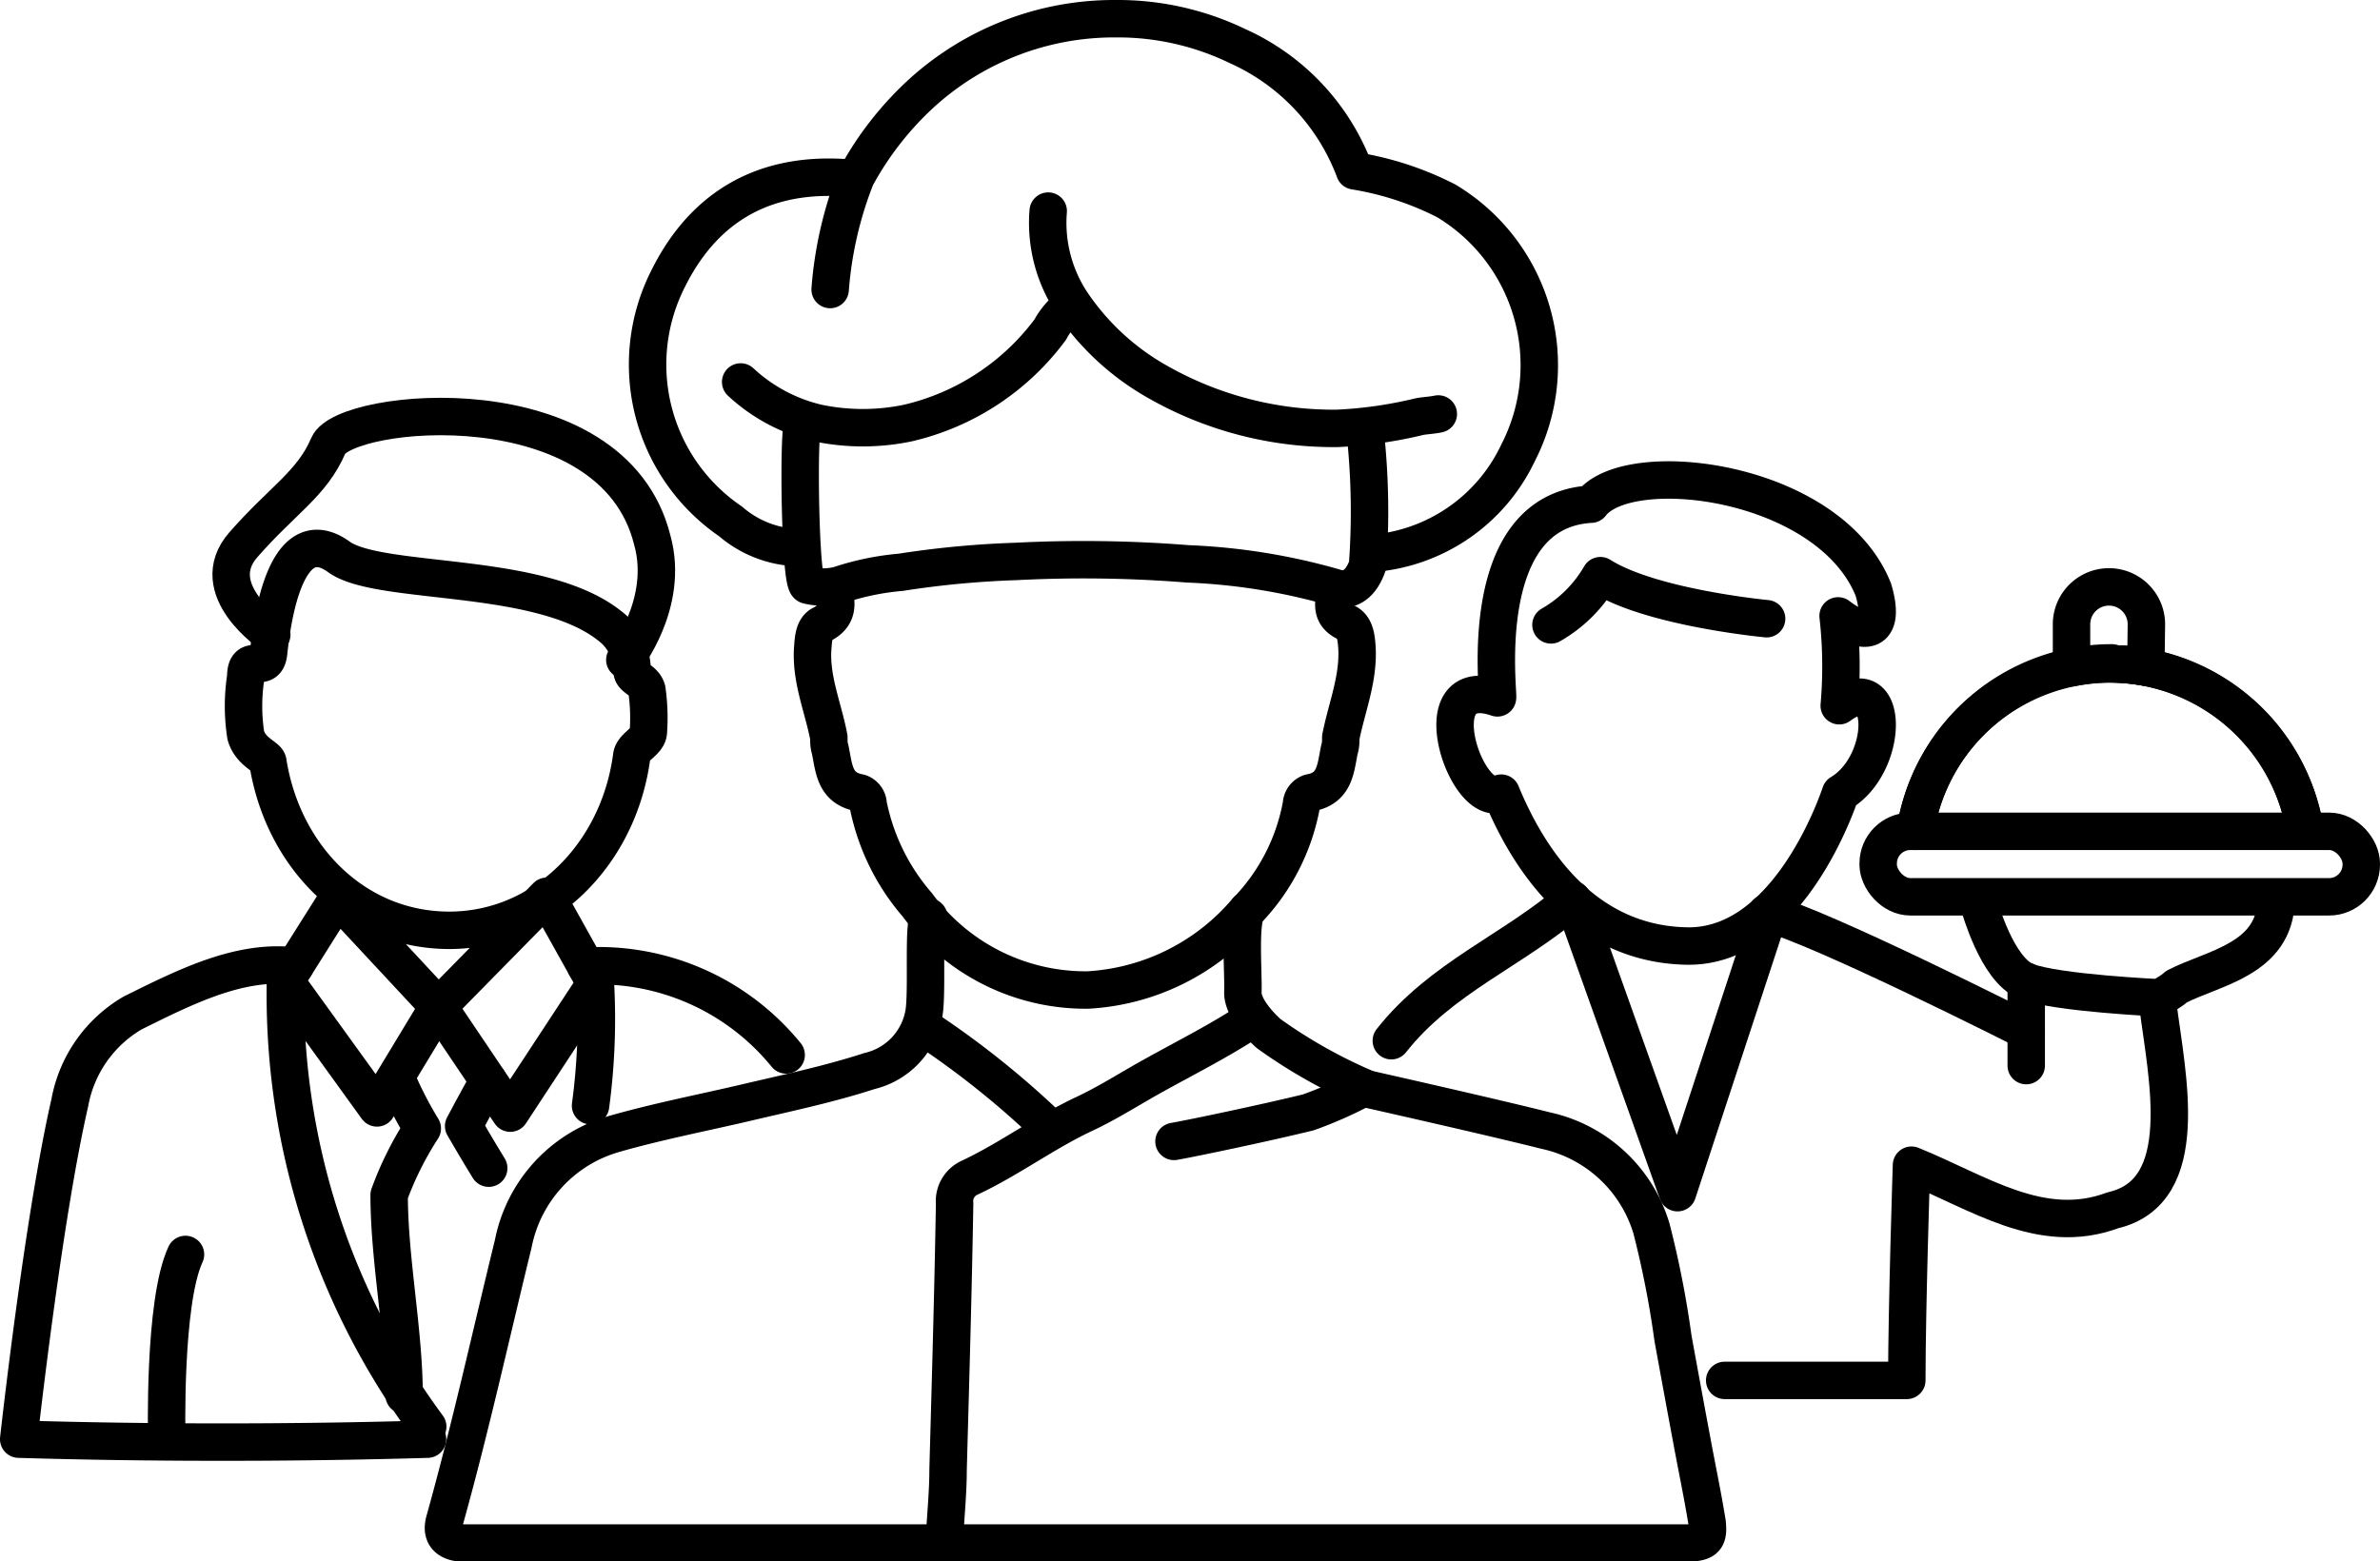
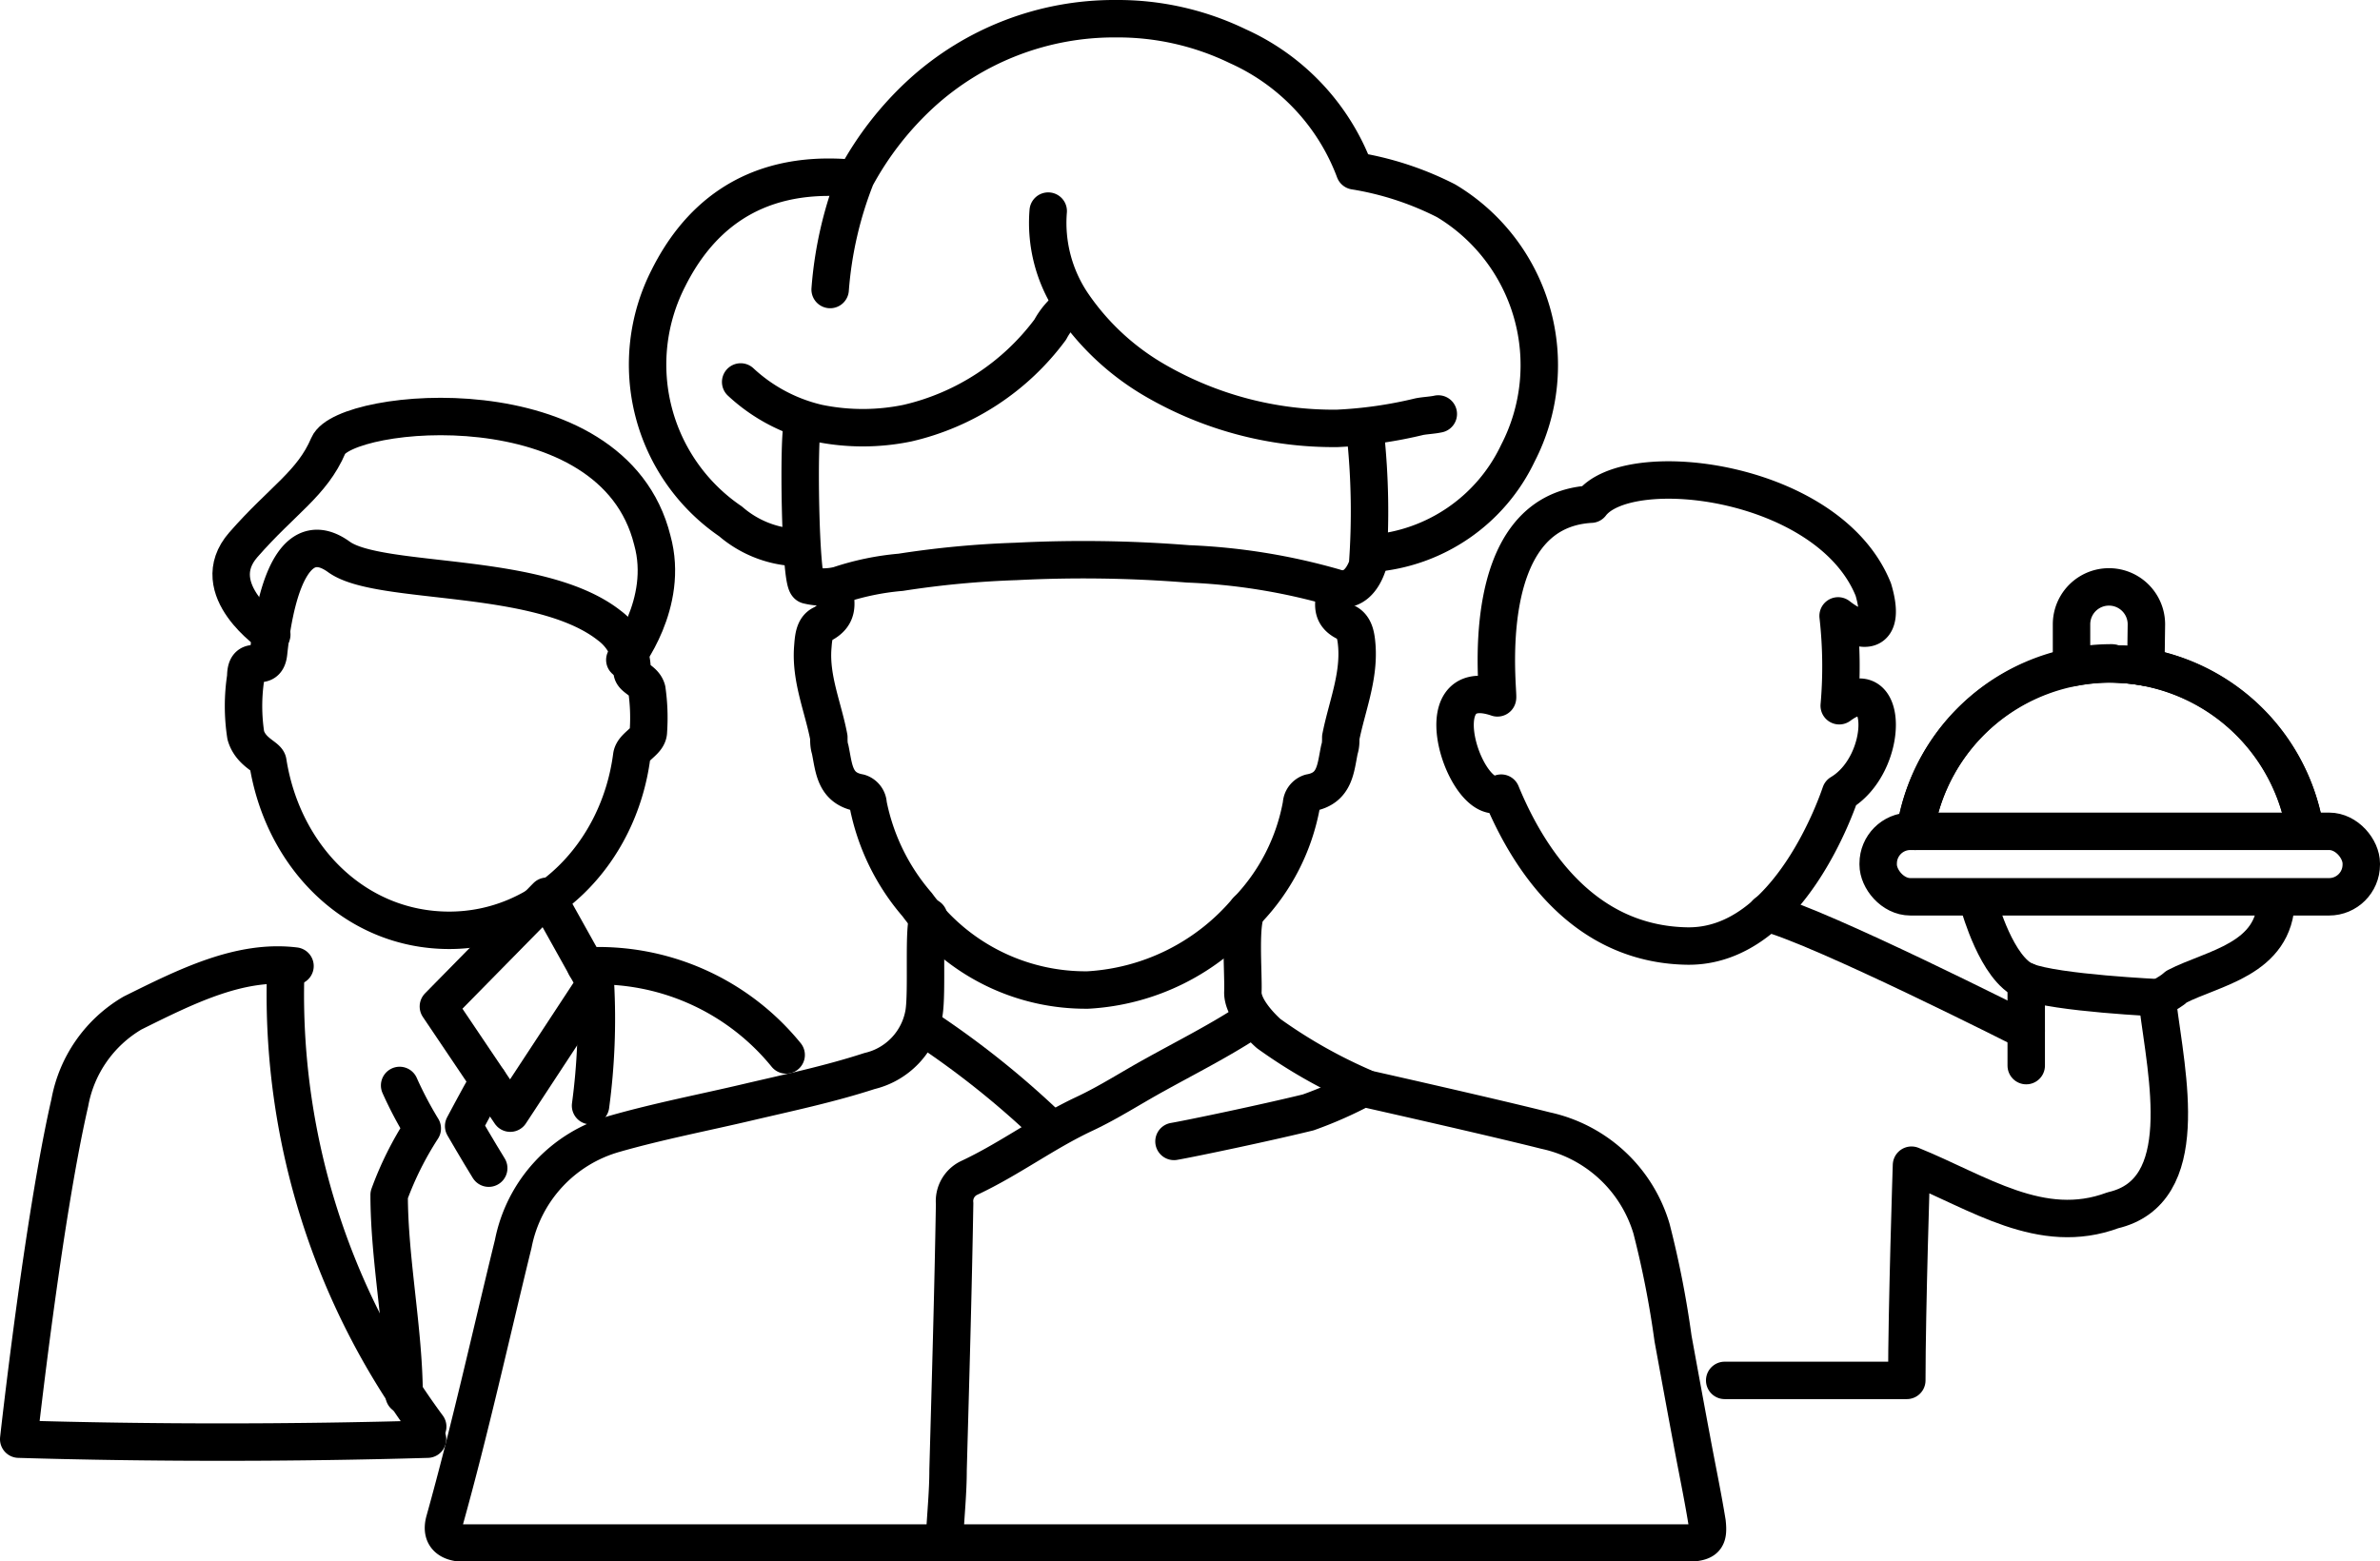
<svg xmlns="http://www.w3.org/2000/svg" viewBox="0 0 127.15 83.42">
  <defs>
    <style>.cls-1{fill:none;stroke:#000;stroke-linecap:round;stroke-linejoin:round;stroke-width:2px;}</style>
  </defs>
  <g id="Слой_2" data-name="Слой 2">
    <g id="штат">
      <path class="cls-1" d="M105.75,48.44c0-.09.91,3.37,2.5,4s7.17.88,7.17.88" />
      <line class="cls-1" x1="108.25" y1="56.94" x2="108.25" y2="52.43" />
      <path class="cls-1" d="M108.25,55.08s-11-5.57-13.87-6.3" />
-       <path class="cls-1" d="M84.07,48.17l5.55,15.56,4.91-14.95" />
-       <path class="cls-1" d="M82.86,33.39a7.15,7.15,0,0,0,2.64-2.63c2.71,1.72,8.88,2.3,8.88,2.3" />
      <rect class="cls-1" x="100.34" y="44.42" width="25.81" height="3.5" rx="1.72" />
      <path class="cls-1" d="M114.67,33.36a2,2,0,0,0-4,0v2.32a10.66,10.66,0,0,1,2.12-.21,11.26,11.26,0,0,1,1.85.18Z" />
      <path class="cls-1" d="M80,37.29c.12,0-1.3-10,5-10.35,2-2.62,12.71-1.33,15.08,4.56.71,2.39-.52,2.48-1.88,1.41a24.1,24.1,0,0,1,.06,4.8c2.69-2,2.69,3.11.07,4.67-.1.28-2.73,8.27-8.21,8.17S81.69,46,80.2,42.38C78.35,43.35,75.83,35.86,80,37.29Z" />
      <path class="cls-1" d="M102.32,44.42a10.54,10.54,0,0,1,20.82-.1" />
      <path class="cls-1" d="M92.14,73.76h9.73c0-3.84.25-11.5.25-11.5h0c3.58,1.45,6.93,3.84,10.76,2.41,4.31-1,2.88-7.19,2.4-11,0-.47.48-.47,1-.95,1.92-1,5.27-1.44,5.32-4.64" />
-       <path class="cls-1" d="M84,48.06c-3.14,2.72-7,4.16-9.67,7.55" />
      <path class="cls-1" d="M112.82,35.47a10.63,10.63,0,0,1,10.32,8.85" />
      <path class="cls-1" d="M102.32,44.42a10.61,10.61,0,0,1,10.5-9" />
      <path class="cls-1" d="M49.62,49c-.32.38-.06,4-.26,5.15a3.85,3.85,0,0,1-2.91,3.08c-2.15.7-4.39,1.17-6.6,1.69s-4.69,1-7,1.66a7.62,7.62,0,0,0-5.43,5.88c-1.21,4.94-2.3,9.9-3.67,14.8-.2.72.12,1.13.92,1.19.18,0,65.43,0,65.62,0,.84-.06,1-.26.91-1.1-.24-1.48-.55-2.94-.82-4.41-.34-1.81-.67-3.62-1-5.42a51.61,51.61,0,0,0-1.15-5.87,7.57,7.57,0,0,0-5.66-5.24c-2.89-.73-9.74-2.27-9.74-2.27a21.72,21.72,0,0,1-2.94,1.3c-2.33.57-6.19,1.38-7.17,1.55" />
      <path class="cls-1" d="M73.3,29.57a9.42,9.42,0,0,0,7.79-5.35,10.24,10.24,0,0,0-3.83-13.49,16.52,16.52,0,0,0-4.89-1.6,11.85,11.85,0,0,0-6.24-6.66A14.7,14.7,0,0,0,59.61,1a15.29,15.29,0,0,0-10.4,4,17.13,17.13,0,0,0-3.48,4.47,20.53,20.53,0,0,0-1.38,6" />
      <path class="cls-1" d="M45.55,9.53C39.91,9,37.14,12,35.71,14.86a10.14,10.14,0,0,0,3.32,13,5.75,5.75,0,0,0,3.39,1.39" />
      <path class="cls-1" d="M72.94,23.13a39.22,39.22,0,0,1,.12,7.09c-.31.89-.9,1.47-1.77,1.17a33,33,0,0,0-7.82-1.26A70.45,70.45,0,0,0,54.28,30a50.74,50.74,0,0,0-6.16.58,14.22,14.22,0,0,0-3.32.69,3.48,3.48,0,0,1-1.64,0c-.43-.05-.52-8.2-.28-8.53" />
      <path class="cls-1" d="M66.59,54.66c-1.55,1-3.23,1.85-4.87,2.76-1.26.69-2.47,1.48-3.77,2.09-2.14,1-4,2.41-6.15,3.42A1.37,1.37,0,0,0,51,64.31c-.08,4.75-.22,9.49-.35,14.24,0,1.17-.12,2.33-.18,3.49" />
      <path class="cls-1" d="M44.54,31.5c.17.75.26,1.41-.63,1.86-.43.21-.45.77-.49,1.26-.12,1.67.56,3.19.86,4.78,0,.22,0,.43.07.64.21,1,.22,2.08,1.56,2.32a.67.67,0,0,1,.47.62A11.64,11.64,0,0,0,49,48.34a11.16,11.16,0,0,0,9.12,4.56,12,12,0,0,0,8.52-4.27" />
      <path class="cls-1" d="M71.37,31.5c-.12.68-.33,1.34.55,1.76.46.22.53.75.57,1.27.12,1.7-.54,3.25-.86,4.87,0,.22,0,.43-.07.64-.21,1-.22,2.08-1.56,2.32a.68.68,0,0,0-.47.62,11,11,0,0,1-2.88,5.65c-.46.48-.21,3.36-.25,4.37s1.38,2.23,1.38,2.23a27.2,27.2,0,0,0,5.06,2.87" />
      <path class="cls-1" d="M56,11.28a7.72,7.72,0,0,0,1.27,4.91,13.53,13.53,0,0,0,4.41,4.12,19,19,0,0,0,9.76,2.58,23.11,23.11,0,0,0,4.4-.63c.33-.06.68-.07,1-.14" />
      <path class="cls-1" d="M57.22,16.33a3.8,3.8,0,0,0-1.11,1.28,13.18,13.18,0,0,1-7.63,5,11.79,11.79,0,0,1-4.77,0,9.06,9.06,0,0,1-4.14-2.2" />
      <path class="cls-1" d="M49.41,54.93a47.45,47.45,0,0,1,6.66,5.33" />
      <g id="Слой_6" data-name="Слой 6">
        <polygon class="cls-1" points="23.42 53.78 29.21 47.89 31.81 52.55 27.26 59.48 23.42 53.78" />
        <path class="cls-1" d="M26.11,62.42c-.57-.92-1.34-2.25-1.34-2.25s.67-1.27,1.32-2.42" />
        <path class="cls-1" d="M21.35,58a20.5,20.5,0,0,0,1.21,2.3,17.64,17.64,0,0,0-1.77,3.55c0,3.46.79,7.24.8,10.7" />
        <path class="cls-1" d="M14.52,33.91S10.91,31.5,13,29.11s3.67-3.26,4.54-5.3,15.2-3.46,17.31,5.06c.94,3.39-1.47,6.39-1.47,6.39" />
        <path class="cls-1" d="M15.76,51.62c-2.93-.36-5.8,1.08-8.68,2.51a7,7,0,0,0-3.35,4.79C2.3,65.14,1,76.9,1,76.9H1c7,.21,14.7.21,21.84,0" />
-         <path class="cls-1" d="M8.91,76.9s-.19-7.32,1-9.87" />
        <path class="cls-1" d="M31.55,59.08a34.79,34.79,0,0,0,.26-6.53" />
        <path class="cls-1" d="M15.25,52.43a38.82,38.82,0,0,0,7.6,23.8" />
        <path class="cls-1" d="M31.29,51.62A12.92,12.92,0,0,1,42,56.37" />
        <g id="Слой_8" data-name="Слой 8">
          <path class="cls-1" d="M34.64,39.08c0,.55-.82.79-.89,1.32C33.06,45.67,29,49.71,24,49.71s-8.89-3.9-9.69-9c-.05-.28-.92-.52-1.18-1.42a10.23,10.23,0,0,1,0-3.12c0-1.39,1.09-.08,1.22-1.29.43-4.05,1.6-6.68,3.76-5.12s10.71.71,14.45,3.67a3,3,0,0,1,1.21,2.43c0,.38.65.47.79,1A10.57,10.57,0,0,1,34.64,39.08Z" />
-           <polygon class="cls-1" points="18.04 48 15.25 52.43 20.14 59.2 23.42 53.78 18.04 48" />
        </g>
      </g>
    </g>
  </g>
</svg>